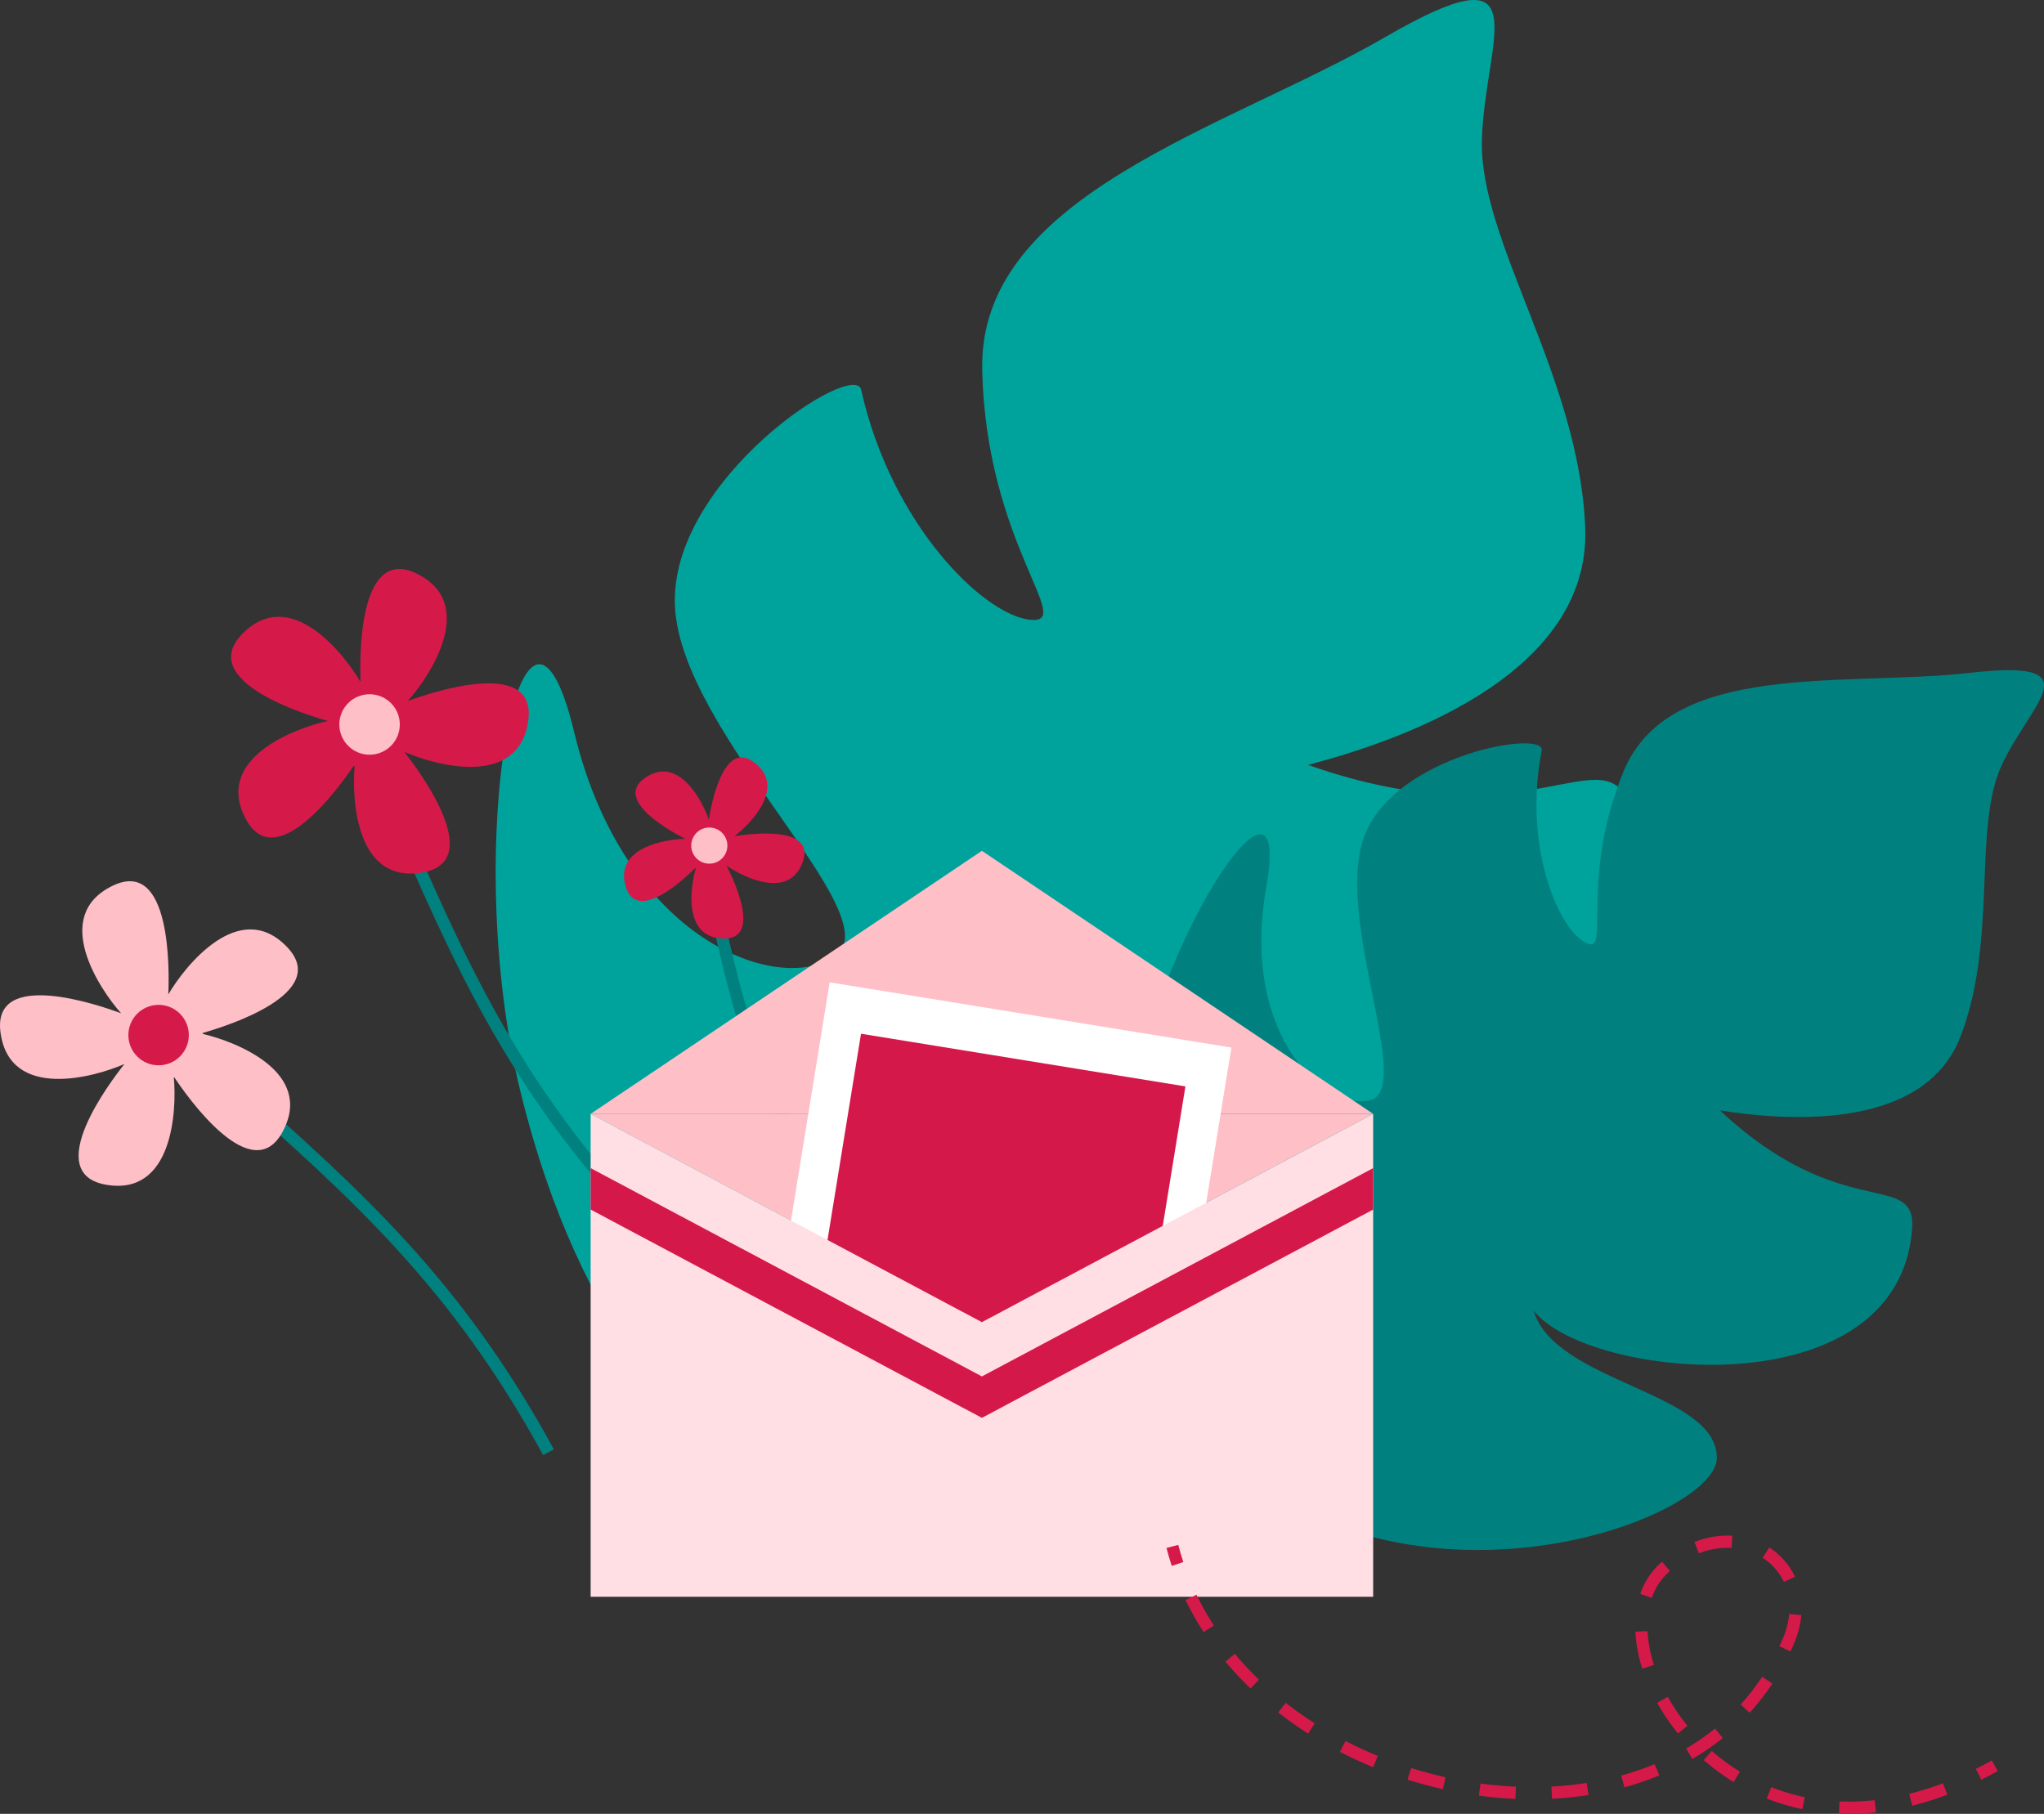
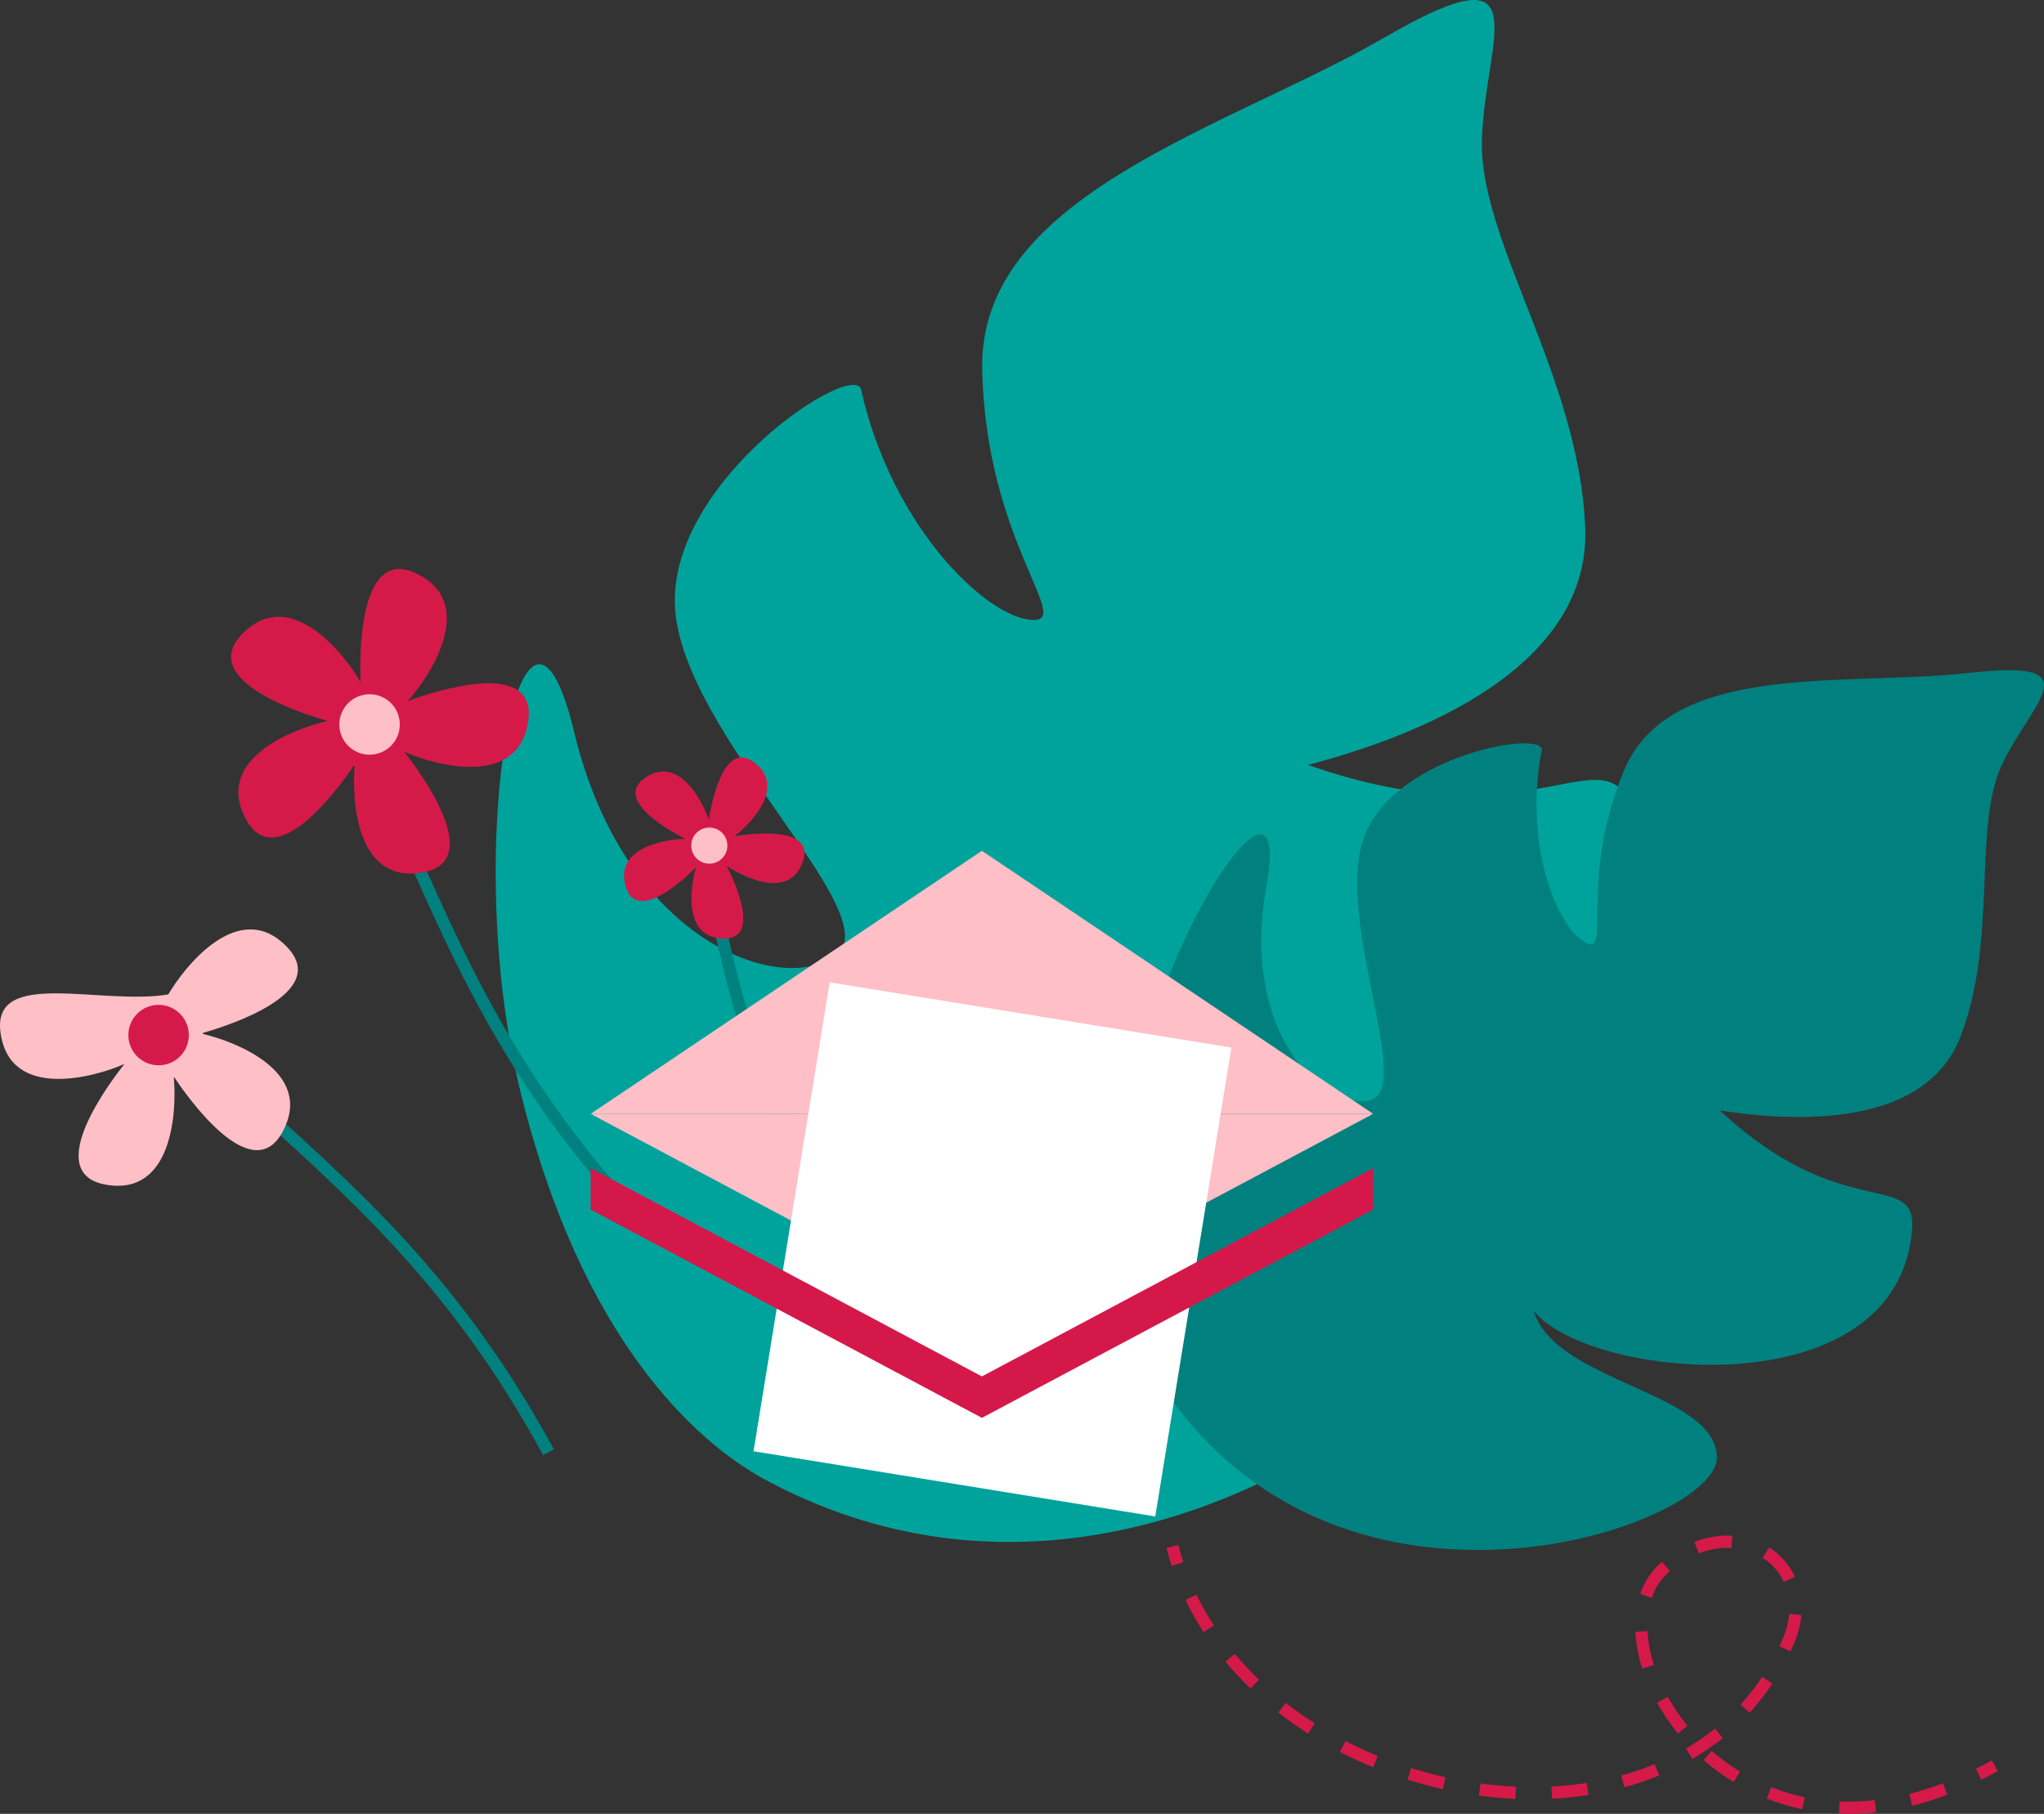
<svg xmlns="http://www.w3.org/2000/svg" viewBox="0 0 601.713 534.032">
  <rect x="0" y="0" width="601.713" height="534.032" fill="#333333" stroke="none" />
  <g data-name="图层 2">
    <g data-name="图层 1">
      <path d="M224.537,435.252c113.629,61.99,230.257-47.508,218.921-73.4s-76.438-1.6-97.043-26.24c33.037,17.8,160.373-23.459,134.214-97.094-8.564-23.834-28.149,10.453-95.593-13.317,23.908-6.26,83.371-25.279,81.619-69.861S435.3,70.89,436.244,41.021,453.911-15.8,407.667,10.988s-119.537,46.254-118.519,97.7,27.8,75.253,14.07,73.785-40.764-27.97-49.676-67.548c-1.424-9.661-56.763,26.254-54.841,63.748s63.634,90.891,47.305,102.715-62.118-4.129-76.993-65.874S135.3,248.508,153.246,321.533,205.049,424.472,224.537,435.252Z" style="fill:#00a39b">
     </path>
      <path d="M347.125,415.061c54.531,70.448,158.287,33.6,158.287,14.148s-47.751-22.107-53.941-43.33c15.917,20.339,107.588,29.476,111.42-24.17,1.179-17.391-20.634-1.179-56.595-34.782,16.8,2.653,59.542,7.074,70.743-21.518s3.537-61.9,12.38-80.47,26.824-30.95-9.727-26.823S491.558,194.284,478,227s-3.242,55.12-11.5,50.4-17.981-28.887-12.675-56.3c1.768-6.485-43.035.884-52.173,25.054s15.033,74.87,1.474,77.817S365.106,304.23,372.769,261.2s-30.36,11.5-39.2,62.49S337.814,402.885,347.125,415.061Z" style="fill:#00817f">
     </path>
      <path d="M159.892,428.417c-27.084-49.608-56.273-75.491-93.227-108.26l2.383-2.687c37.216,33,66.611,59.068,94,109.227Z" style="fill:#00817f">
     </path>
-       <path d="M.15,304.016c2.757,20.247,27.993,13,36.49,9.244-3.948,4.951-24.587,32.082-5.57,35.519,19.881,3.594,20.988-22.016,20.1-31.526.05-.017.1-.04.145-.057,3.9,5.858,22.875,32.78,31.884,16.009,9.458-17.6-13.946-26.573-23.474-28.79-.007-.1-.016-.2-.025-.3,7.33-2.08,37.783-11.731,24.8-25.3-14.126-14.753-30.273,5.922-34.949,13.96h-.006c.285-6.361,1.022-40.39-16.371-32-18.4,8.878-3.711,30.639,2.484,37.561C29.723,296.112-2.457,284.868.15,304.016Z" style="fill:#febfc7">
+       <path d="M.15,304.016c2.757,20.247,27.993,13,36.49,9.244-3.948,4.951-24.587,32.082-5.57,35.519,19.881,3.594,20.988-22.016,20.1-31.526.05-.017.1-.04.145-.057,3.9,5.858,22.875,32.78,31.884,16.009,9.458-17.6-13.946-26.573-23.474-28.79-.007-.1-.016-.2-.025-.3,7.33-2.08,37.783-11.731,24.8-25.3-14.126-14.753-30.273,5.922-34.949,13.96h-.006C29.723,296.112-2.457,284.868.15,304.016Z" style="fill:#febfc7">
     </path>
      <circle cx="46.686" cy="304.75" r="8.899" style="fill:#d51a49">
     </circle>
      <path d="M237.881,345.683c-18.253-29.042-23.29-52.05-29.667-81.18l3.508-.767c6.3,28.787,11.28,51.525,29.2,80.037Z" style="fill:#00817f">
     </path>
      <path d="M222.01,224.458c9.763,7.349-1.388,18.406-5.828,21.745,3.738-.615,23.924-3.468,20.167,7.462-3.928,11.427-17.619,4.528-22.324,1.287-.023.021-.048.039-.072.059,1.92,3.746,10.433,21.51-.951,21.317-11.95-.2-9.8-15.037-8.175-20.658-.051-.033-.1-.067-.15-.1-3.226,3.219-17.154,16.3-20.443,5.558-3.577-11.68,11.928-14.073,17.489-14.167v0c-3.4-1.709-21.381-11.258-11.923-17.888,10.007-7.014,17.076,7.008,18.881,12.262C209.251,237.587,212.776,217.507,222.01,224.458Z" style="fill:#d51a49">
     </path>
      <circle cx="208.808" cy="248.963" r="5.322" style="fill:#febfc7">
     </circle>
      <path d="M188.338,361.9c-39.106-41.67-54.7-77.733-74.436-123.389l3.3-1.426c19.6,45.336,35.08,81.144,73.758,122.358Z" style="fill:#00817f">
     </path>
      <path d="M122.622,168.859c18.375,8.938,3.611,30.651-2.606,37.552,5.936-2.206,38.153-13.346,35.484,5.793-2.791,20.01-27.467,13.069-36.225,9.256-.031.042-.067.079-.1.12,4.349,5.532,24,31.962,5.26,35.288-19.677,3.491-20.894-21.543-20.027-31.287-.094-.038-.186-.078-.279-.118-4.263,6.315-22.937,32.235-31.771,15.663-9.608-18.024,15.074-26.913,24.169-28.847v0c-6.131-1.715-38.691-11.635-25.291-25.541,14.178-14.713,30.267,6.037,34.909,14.083C105.883,194.488,105.244,160.406,122.622,168.859Z" style="fill:#d51a49">
     </path>
      <circle cx="108.796" cy="213.3" r="8.899" style="fill:#febfc7">
     </circle>
      <polygon points="289.051 389.273 173.874 327.944 404.229 327.944 289.051 389.273" style="fill:#febfc7">
     </polygon>
      <polygon points="289.051 250.497 173.874 327.944 404.229 327.944 289.051 250.497" style="fill:#febfc7">
     </polygon>
      <rect x="232.261" y="297.917" width="119.806" height="139.866" transform="translate(62.727 -42.067) rotate(9.222)" style="fill:#fff">
     </rect>
-       <rect x="243.788" y="311.374" width="96.752" height="112.952" transform="translate(62.727 -42.067) rotate(9.222)" style="fill:#d5184a">
-      </rect>
-       <polygon points="289.051 389.273 173.873 327.944 173.873 470.129 404.229 470.129 404.229 327.944 289.051 389.273" style="fill:#ffdfe4">
-      </polygon>
      <polygon points="173.873 343.918 173.873 356.122 289.052 417.45 404.229 356.122 404.229 343.918 289.052 405.246 173.873 343.918" style="fill:#d5184a">
     </polygon>
      <path d="M344.933,461.031c-.572-1.736-1.093-3.515-1.547-5.288l3.479-.89c.433,1.693.931,3.394,1.478,5.053Z" style="fill:#d51a49">
     </path>
      <path d="M544.187,534.032q-1.418,0-2.811-.057l.147-3.588a68.64,68.64,0,0,0,10.328-.377l.4,3.568A73.1,73.1,0,0,1,544.187,534.032Zm-13.623-1.381a63.818,63.818,0,0,1-10.45-3.12l1.318-3.34a60.3,60.3,0,0,0,9.862,2.944Zm32.361-1.01-.873-3.485a89.676,89.676,0,0,0,9.922-3.125l1.271,3.358A93.218,93.218,0,0,1,562.925,531.641ZM446.1,529.627c-3.547-.155-7.162-.479-10.743-.962l.48-3.558c3.475.467,6.981.782,10.421.932Zm10.787-.034-.186-3.586a101.55,101.55,0,0,0,10.378-1.069l.555,3.549A105.382,105.382,0,0,1,456.887,529.593Zm-32.138-2.83c-3.478-.778-6.978-1.72-10.4-2.8l1.078-3.426c3.329,1.049,6.73,1.964,10.109,2.72Zm53.465-.541-.953-3.463a83.41,83.41,0,0,0,9.829-3.364l1.377,3.316A87.072,87.072,0,0,1,478.214,526.222Zm32.133-1.558a64.389,64.389,0,0,1-8.794-6.455l2.361-2.7a60.993,60.993,0,0,0,8.3,6.1ZM404.22,520.3c-3.321-1.365-6.61-2.887-9.776-4.522l1.648-3.19c3.073,1.587,6.268,3.065,9.493,4.39Zm93.966-2.412-1.817-3.1a70.345,70.345,0,0,0,8.514-5.867l2.252,2.8A74.157,74.157,0,0,1,498.186,517.884ZM385.1,510.405c-3.05-1.943-6.014-4.035-8.81-6.218l2.211-2.83c2.7,2.113,5.575,4.137,8.529,6.018Zm108.869-.038a62.17,62.17,0,0,1-6.14-9.035l3.139-1.746a58.519,58.519,0,0,0,5.784,8.512Zm21.093-6.1-2.654-2.418a67.623,67.623,0,0,0,6.347-8.146l2.992,1.985A71.044,71.044,0,0,1,515.063,504.264Zm-146.93-7.142a98.608,98.608,0,0,1-7.373-7.9l2.758-2.3a94.555,94.555,0,0,0,7.1,7.609Zm115.324-5.842a42.987,42.987,0,0,1-2.035-10.864l3.586-.176a39.422,39.422,0,0,0,1.871,9.952Zm43.615-5.069-3.25-1.527q.576-1.227,1.117-2.49a24.327,24.327,0,0,0,1.77-7.015l3.576.324a27.931,27.931,0,0,1-2.034,8.076C527.865,484.486,527.474,485.355,527.072,486.211Zm-172.743-5.687A86.129,86.129,0,0,1,349,471.088l3.233-1.562a82.652,82.652,0,0,0,5.1,9.041Zm131.932-10.073-3.393-1.175a21.306,21.306,0,0,1,6.241-9.325l.166-.141,2.328,2.734-.157.134A17.757,17.757,0,0,0,486.261,470.451Zm38.889-4.7a17.04,17.04,0,0,0-6.263-7.11l1.938-3.024a20.622,20.622,0,0,1,7.577,8.611Zm-25.035-8.411L498.806,454a26.4,26.4,0,0,1,11.15-1.852l-.209,3.586A22.8,22.8,0,0,0,500.115,457.345Z" style="fill:#d51a49">
     </path>
      <path d="M583.256,523.992l-1.6-3.212c1.552-.776,3.132-1.609,4.694-2.478l1.746,3.139C586.484,522.335,584.857,523.194,583.256,523.992Z" style="fill:#d51a49">
     </path>
    </g>
  </g>
</svg>